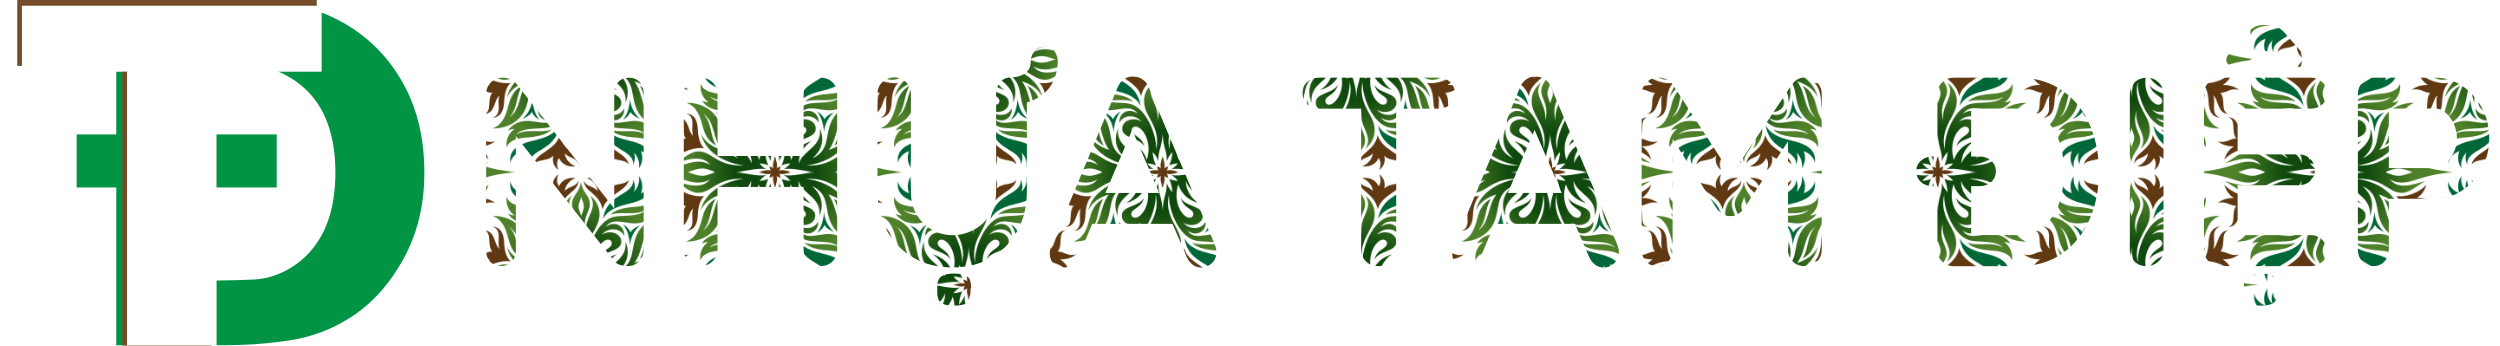
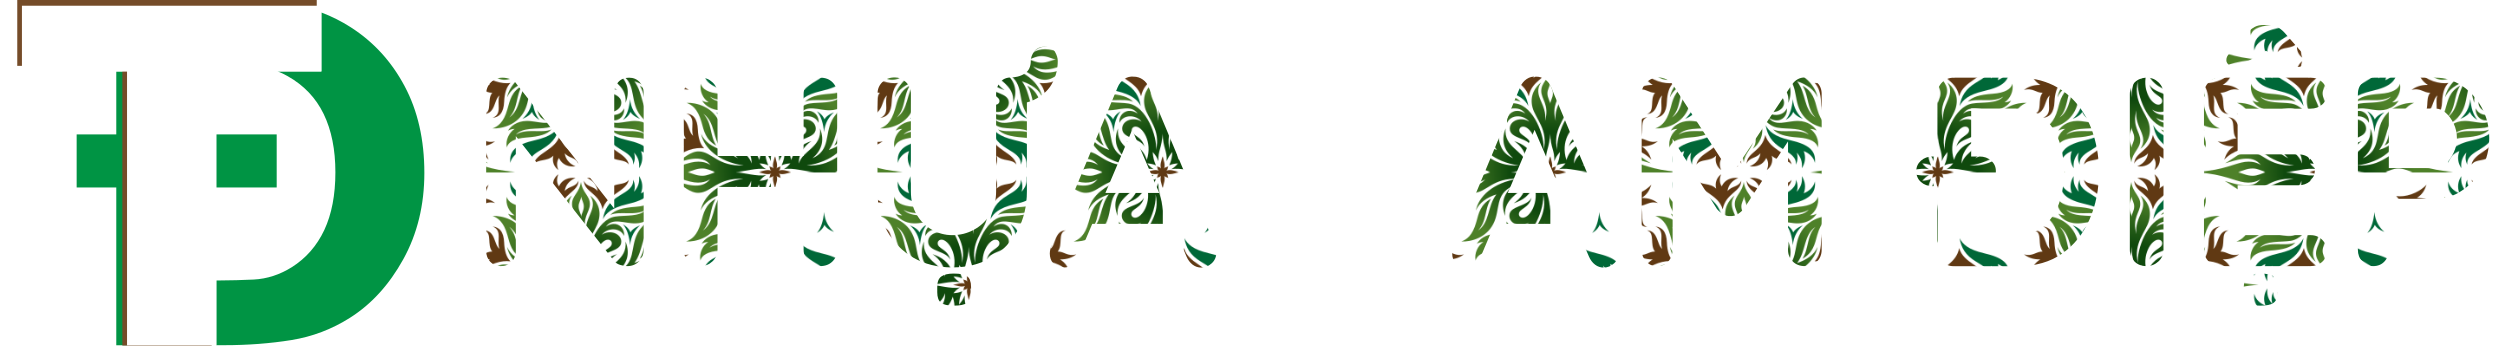
<svg xmlns="http://www.w3.org/2000/svg" version="1.1" id="Layer_1" x="0px" y="0px" viewBox="0 0 2883.2 398.5" style="enable-background:new 0 0 2883.2 398.5;" xml:space="preserve">
  <style type="text/css">
	.st0{fill:none;}
	.st1{fill:#006838;}
	.st2{fill:#603913;}
	.st3{fill:url(#SVGID_1_);}
	.st4{fill:url(#SVGID_00000137839222043366551900000017127129410108401550_);}
	.st5{fill:url(#SVGID_00000079458817320587909400000000617649846001686168_);}
	.st6{fill:url(#SVGID_00000084500586721163005260000014955285573605719952_);}
	.st7{fill:url(#SVGID_00000127764807199231767180000002144248032065222555_);}
	.st8{fill:#009444;}
	.st9{fill:#754C29;}
	.st10{fill:#FFFFFF;}
	.st11{fill:url(#Foliage);}
</style>
  <pattern y="-61.1" width="446.6" height="259.2" patternUnits="userSpaceOnUse" id="Foliage" viewBox="146.6 -378.1 446.6 259.2" style="overflow:visible;">
    <g>
      <rect x="146.6" y="-378.1" class="st0" width="446.6" height="259.2" />
      <g>
        <path class="st1" d="M525.4-187.4c5.5,4.6,10.7,12.5,11.4,22.8c1.1-10.2,3.2-18.1,8.2-24c0,0-6.3,3.1-8.6,9.2     C533.5-184.7,525.4-187.4,525.4-187.4z" />
        <path class="st1" d="M511.4-238.3c1.2,6,6.3,11.2,12.9,13.7c-2.7-7-1.7-13.8,2.2-19.8c-0.9,7.8,1.5,13.2,5.8,18     c-1.4-4.8-1.2-9.3,1.1-13.9c-0.9,8.5,6.2,12.8,15.6,18.4c12.7,7.6,17.3,16,19.2,27.2c-3.5-6.9-9.9-13.1-27.9-17.3     C518-216.9,510-224.2,511.4-238.3z" />
        <path class="st2" d="M511.7-146c-4.7-4.6-6.9-12.2-7.3-21.7c-0.5-12.5-5.4-17.7-13.3-18.5c11.8,4.6,4.4,17.1,7.9,25.8     c-6.4-4.8-4.4-20.7-17.6-21.4c9.8,3.2,2.8,16.7,9.3,24.5c-7.8-0.1-11.4,6.1-21.5,3.2c4.7,3.6,10,5.9,18.8,5.9     c-6.3,3.9-9,8.6-11.3,15.3C486.8-143.4,501.5-147.5,511.7-146z" />
        <radialGradient id="SVGID_1_" cx="-65279.73" cy="-77638.164" r="133.436" gradientTransform="matrix(1 0 0 -1 65872.93 -77757.039)" gradientUnits="userSpaceOnUse">
          <stop offset="0.348" style="stop-color:#0F490D" />
          <stop offset="0.761" style="stop-color:#4E8129" />
        </radialGradient>
        <path class="st3" d="M629-111.6c29.4,4,46.2,20.8,49.1,36.6c-3.9-9.3-13-15.2-23.6-18.6c10.6,14,7.2,31.9,21.1,41.7     c-10.4-11-7.2-24.5-14.9-36.7c12.3,6.9,14.1,16.7,17,27.1c4.4,15.8,11.5,20.1,17.2,22.2c-11.7,0.5-28.7-4.5-36.8-20.1     c-8.6-16.5-1.4-34.4-22.5-43.8c9.6,8.1,14.7,19.5,8.7,34.4c2.3-21.9-20.6-25.5-24.3-40.5c-0.6,11.5,7.2,21.2,14.5,25.9     c-10.3-3.4-19.2-9-23.4-21.8c-6.9,21.4,5.3,38.5,12.9,38.5c2.6,0,4.5-1.7,4.5-4.2c0-6.4-11.6-6.4-14.6-18.9     c5.3,10.8,25.5,8.9,25.5,20.8c0,9.7-13.6,14-22.4,8c6.4,8.3,21.3,8.6,25.6-1.4c0.7,4.3-1.3,10.8-7.5,13.1     c-7,2.7-13.5-2.5-13.5-2.5c7.6,11,20.9,3.7,34.1,3.9c10.9,0.2,18.1,5.8,21.3,11.2c-3-1.5-4.6-1.9-7.6-2c6.3,3.9,10.8,12.8,9,21.5     c-1.3-6.2-8.6-10.7-22.4-11.6c-15.6-1.1-23.8-3.6-29.1-9.3c11.2,5,28.9-1.9,41,6c-7.5-8.5-23.9-6.1-35.7-8     c-20.7-3.3-33.3-38.3-31.7-53.6c-5.7,23.4,9.5,36.2,12.8,49.1c3.6,14.1-3.4,23.8-9.9,28.8c10.3-15.4-7.4-24.6-4.6-44.4     c-5.2,19.2,4.4,24.7,4.4,34.6c0,9.8-8.6,13-10.3,25.5c-1.7-12.6-10.3-15.8-10.3-25.5c0-9.9,9.7-15.4,4.4-34.6     c2.8,19.7-14.9,29-4.6,44.4c-6.6-5-13.6-14.7-9.9-28.8c3.3-12.9,18.4-25.7,12.8-49.1c1.6,15.3-11,50.3-31.7,53.6     c-11.8,1.9-28.3-0.6-35.7,8c12-7.9,29.8-1.1,41-6c-5.3,5.7-13.5,8.2-29.1,9.3c-13.8,1-21.1,5.4-22.4,11.6     c-1.8-8.7,2.8-17.6,9-21.5c-3,0.1-4.7,0.5-7.6,2c3.2-5.4,10.4-11,21.3-11.2c13.1-0.2,26.4,7.1,34.1-3.9c0,0-6.5,5.2-13.5,2.5     c-6.1-2.4-8.1-8.8-7.5-13.1c4.3,10,19.2,9.8,25.5,1.4c-8.7,6.1-22.4,1.8-22.4-8c0-11.9,20.2-9.9,25.6-20.8     c-3,12.4-14.6,12.4-14.6,18.9c0,2.5,1.9,4.2,4.5,4.2c7.6,0,19.8-17.1,12.9-38.5c-4.2,12.8-13.1,18.5-23.4,21.8     c7.4-4.7,15.2-14.4,14.5-25.9c-3.7,14.9-26.6,18.5-24.3,40.5c-6-14.9-0.9-26.4,8.7-34.4c-21,9.4-13.9,27.3-22.5,43.8     c-8.1,15.6-25.1,20.6-36.8,20.1c5.7-2.1,12.8-6.3,17.2-22.2c2.9-10.5,4.8-20.3,17-27.1c-7.7,12.3-4.5,25.7-14.9,36.7     c13.9-9.8,10.5-27.7,21.1-41.7c-10.6,3.4-19.7,9.4-23.6,18.6c2.9-15.8,19.7-32.5,49.1-36.6c-30.3-1.3-36.2,15.6-51.5,16.2     c-9.7,0.4-18.1-8.4-28-13.7C490-106,509-97.8,519-111.2c0,0-6.2,5.3-18.3,3.7c-12.3-1.6-23.5-9.4-54.1-11.4     c30.7-2,41.8-9.8,54.1-11.4c12.1-1.5,18.3,3.7,18.3,3.7c-10.1-13.5-29.1-5.2-41.2-2.1c9.9-5.3,18.4-14.1,28-13.7     c15.3,0.6,21.1,17.5,51.5,16.2c-29.4-4-46.2-20.8-49.1-36.5c3.9,9.2,13,15.2,23.6,18.6c-10.6-14-7.2-31.9-21.1-41.7     c10.4,11,7.2,24.5,14.9,36.7c-12.3-6.9-14.1-16.7-17-27.1c-4.4-15.8-11.5-20.1-17.2-22.2c11.7-0.4,28.7,4.5,36.8,20.1     c8.6,16.5,1.4,34.4,22.5,43.8c-9.6-8.1-14.7-19.5-8.7-34.4c-2.3,21.9,20.6,25.5,24.3,40.5c0.6-11.5-7.2-21.2-14.5-25.9     c10.3,3.4,19.2,9,23.4,21.8c6.9-21.4-5.3-38.5-12.9-38.5c-2.6,0-4.5,1.7-4.5,4.2c0,6.5,11.6,6.5,14.6,18.9     c-5.3-10.8-25.6-8.9-25.6-20.8c0-9.7,13.6-14,22.4-8c-6.4-8.3-21.3-8.6-25.5,1.4c-0.7-4.3,1.3-10.8,7.5-13.1     c7-2.7,13.5,2.5,13.5,2.5c-7.6-11-20.9-3.7-34.1-3.9c-10.9-0.2-18.1-5.8-21.3-11.2c3,1.5,4.6,1.9,7.6,2     c-6.3-3.9-10.8-12.8-9-21.5c1.3,6.2,8.6,10.7,22.4,11.6c15.6,1.1,23.8,3.6,29.1,9.3c-11.2-5-28.9,1.9-41-6     c7.5,8.5,23.9,6.1,35.7,8c20.7,3.3,33.3,38.3,31.7,53.6c5.7-23.4-9.5-36.2-12.8-49.1c-3.6-14.1,3.4-23.8,9.9-28.8     c-10.3,15.4,7.4,24.6,4.6,44.4c5.2-19.2-4.4-24.7-4.4-34.6c0-9.8,8.6-13,10.3-25.5c1.7,12.6,10.3,15.8,10.3,25.5     c0,9.9-9.7,15.4-4.4,34.6c-2.8-19.7,14.9-29,4.6-44.4c6.6,5,13.6,14.7,9.9,28.8c-3.3,12.9-18.4,25.7-12.8,49.1     c-1.6-15.3,11-50.3,31.7-53.6c11.8-1.9,28.3,0.6,35.7-8c-12.1,7.9-29.8,1.1-41,6c5.3-5.7,13.5-8.2,29.1-9.3     c13.8-1,21.1-5.4,22.4-11.6c1.8,8.7-2.8,17.6-9,21.5c3-0.1,4.7-0.5,7.6-2c-3.2,5.4-10.4,11-21.3,11.2     c-13.1,0.2-26.4-7.1-34.1,3.9c0,0,6.5-5.2,13.5-2.5c6.1,2.4,8.1,8.8,7.5,13.1c-4.3-10-19.2-9.8-25.6-1.4c8.7-6.1,22.4-1.8,22.4,8     c0,11.9-20.2,9.9-25.5,20.8c3-12.4,14.6-12.4,14.6-18.9c0-2.5-1.9-4.2-4.5-4.2c-7.6,0-19.8,17.1-12.9,38.5     c4.2-12.8,13.1-18.5,23.4-21.8c-7.4,4.7-15.2,14.4-14.5,25.9c3.7-14.9,26.6-18.5,24.3-40.5c6,14.9,0.9,26.4-8.7,34.4     c21-9.4,13.9-27.3,22.5-43.8c8.1-15.6,25.1-20.6,36.8-20.1c-5.7,2.1-12.8,6.3-17.2,22.2c-2.9,10.5-4.8,20.3-17,27.1     c7.7-12.3,4.5-25.7,14.9-36.7c-13.9,9.8-10.5,27.7-21.1,41.7c10.6-3.4,19.7-9.4,23.6-18.6c-2.9,15.8-19.7,32.5-49.1,36.5     c30.3,1.3,36.2-15.6,51.5-16.2c9.7-0.4,18.1,8.4,28,13.7c-12.1-3.1-31.1-11.3-41.2,2.1c0,0,6.2-5.3,18.3-3.7     c12.3,1.6,23.5,9.4,54.1,11.4c-30.7,2-41.8,9.8-54.1,11.4c-12.1,1.5-18.3-3.7-18.3-3.7c10.1,13.5,29.1,5.2,41.2,2.1     c-9.9,5.3-18.4,14.1-28,13.7C665.2-96,659.4-112.9,629-111.6z M662.4-118.9c4.6,1.2,8.6,3.8,14.5,3.8c7.1,0,11.1-2.8,16.7-3.8     c-5.7-1-9.6-3.8-16.7-3.8C671-122.6,667-120.1,662.4-118.9z M590.2-209.2c0,5.1,3,8.4,3,12.1c0-3.7,3-7,3-12.1     c0-4.6-2.2-6.7-3-11.4C592.4-215.8,590.2-213.8,590.2-209.2z M524-118.9c-4.6-1.2-8.6-3.8-14.5-3.8c-7.1,0-11.1,2.8-16.7,3.8     c5.7,1,9.6,3.8,16.7,3.8C515.4-115.1,519.4-117.6,524-118.9z M596.2-28.6c0-5.1-3-8.4-3-12.1c0,3.7-3,7-3,12.1     c0,4.6,2.2,6.7,3,11.4C594-21.9,596.2-24,596.2-28.6z M638.3-118.9c-9.9,0-24.1-5-35-3c3.4-2.1,5-3.7,7.5-6.7     c-4.4,0.4-6.8,0.8-10.1,2.3c2.7-6,3.2-9.4,3.7-15.4c-3.1,3.6-4.6,5.7-6.6,10.6c0.7-12.4-4.3-15.2-4.6-31.8     c-0.4,16.5-5.3,19.3-4.6,31.8c-1.9-4.9-3.5-7.1-6.6-10.6c0.5,6,1.1,9.4,3.7,15.4c-3.4-1.5-5.7-1.9-10.1-2.3     c2.5,3.1,4,4.6,7.5,6.7c-10.9-2-25,3-35,3c9.9,0,24.1,5,35,3c-3.4,2.1-5,3.7-7.5,6.7c4.4-0.4,6.8-0.8,10.1-2.3     c-2.7,6-3.2,9.4-3.7,15.4c3.1-3.6,4.6-5.7,6.6-10.6c-0.7,12.4,4.3,15.2,4.6,31.8c0.4-16.5,5.3-19.3,4.6-31.8     c1.9,4.9,3.5,7.1,6.6,10.6c-0.5-6-1.1-9.4-3.7-15.4c3.4,1.5,5.7,1.9,10.1,2.3c-2.5-3.1-4-4.6-7.5-6.7     C614.2-113.9,628.3-118.9,638.3-118.9z" />
        <path class="st2" d="M538.3-240.1c2.6,13.8,25.4,16.3,30.3,34.1c3.8-19.1,21.3-19.9,21.5-33.1c-3.2,7.8-10.8,5.8-15.9,12.1     c0.8-6.2,4.6-11.9,12.4-15.1c-7.7-1.1-15.6,1.8-19.1,9.6c-2.6-4.2-2.8-8.4-0.7-13.9c-4.7,3.6-7.5,9.3-5.7,16.6     C553.9-237.2,543.3-233.1,538.3-240.1z" />
        <path class="st2" d="M611.4-118.9c-4.3-0.7-9.4-3.2-14.1-1.2c2.3-1.8,1.1-3.5,2.5-5.2c-1.9,1.4-3.5,0.5-5,2.7     c1.5-5.3-0.5-8.1-1.6-14.1c-1.1,6-3.2,8.8-1.6,14.1c-1.5-2.2-3.1-1.4-5-2.7c1.4,1.7,0.2,3.4,2.5,5.2c-4.7-2-9.9,0.6-14.1,1.2     c4.3,0.7,9.4,3.2,14.1,1.2c-2.3,1.8-1.1,3.5-2.5,5.2c1.9-1.4,3.5-0.5,5-2.7c-1.5,5.3,0.5,8.1,1.6,14.1c1.1-6,3.2-8.8,1.6-14.1     c1.5,2.2,3.1,1.4,5,2.7c-1.4-1.7-0.2-3.4-2.5-5.2C602-115.7,607.2-118.2,611.4-118.9z" />
      </g>
      <g>
        <path class="st2" d="M228.1-146c4.7-4.6,6.9-12.2,7.3-21.7c0.5-12.5,5.4-17.7,13.3-18.5c-11.8,4.6-4.4,17.1-7.9,25.8     c6.4-4.8,4.4-20.7,17.6-21.4c-9.8,3.2-2.8,16.7-9.3,24.5c7.8-0.1,11.4,6.1,21.5,3.2c-4.7,3.6-10,5.9-18.8,5.9     c6.3,3.9,9,8.6,11.3,15.3C253-143.4,238.2-147.5,228.1-146z" />
        <path class="st1" d="M214.4-187.4c-5.5,4.6-10.7,12.5-11.4,22.8c-1.1-10.2-3.2-18.1-8.2-24c0,0,6.3,3.1,8.6,9.2     C206.3-184.7,214.4-187.4,214.4-187.4z" />
        <path class="st1" d="M228.4-238.3c-1.2,6-6.3,11.2-12.9,13.7c2.7-7,1.7-13.8-2.2-19.8c0.9,7.8-1.5,13.2-5.8,18     c1.4-4.8,1.2-9.3-1.1-13.9c0.9,8.5-6.2,12.8-15.6,18.4c-12.7,7.6-17.3,16-19.2,27.2c3.5-6.9,9.9-13.1,27.9-17.3     C221.7-216.9,229.8-224.2,228.4-238.3z" />
        <path class="st2" d="M201.4-240.1c-2.6,13.8-25.4,16.3-30.3,34.1c-3.8-19.1-21.3-19.9-21.5-33.1c3.2,7.8,10.8,5.8,15.9,12.1     c-0.8-6.2-4.6-11.9-12.4-15.1c7.7-1.1,15.6,1.8,19.1,9.6c2.6-4.2,2.8-8.4,0.7-13.9c4.7,3.6,7.5,9.3,5.7,16.6     C185.8-237.2,196.5-233.1,201.4-240.1z" />
        <radialGradient id="SVGID_00000166657372904702815430000009401623911490904455_" cx="-65726.375" cy="-77638.164" r="133.436" gradientTransform="matrix(1 0 0 -1 65872.93 -77757.039)" gradientUnits="userSpaceOnUse">
          <stop offset="0.348" style="stop-color:#0F490D" />
          <stop offset="0.761" style="stop-color:#4E8129" />
        </radialGradient>
        <path style="fill:url(#SVGID_00000166657372904702815430000009401623911490904455_);" d="M182.4-111.6     c29.4,4,46.2,20.8,49.1,36.6c-3.9-9.3-13-15.2-23.6-18.6c10.6,14,7.2,31.9,21.1,41.7c-10.4-11-7.2-24.5-14.9-36.7     c12.3,6.9,14.1,16.7,17,27.1c4.4,15.8,11.5,20.1,17.2,22.2c-11.7,0.5-28.7-4.5-36.8-20.1c-8.6-16.5-1.4-34.4-22.5-43.8     c9.6,8.1,14.7,19.5,8.7,34.4c2.3-21.9-20.6-25.5-24.3-40.5c-0.6,11.5,7.2,21.2,14.5,25.9c-10.3-3.4-19.2-9-23.4-21.8     c-6.9,21.4,5.3,38.5,12.9,38.5c2.6,0,4.5-1.7,4.5-4.2c0-6.4-11.6-6.4-14.6-18.9C172.8-79,193-80.9,193-69c0,9.7-13.6,14-22.4,8     c6.4,8.3,21.3,8.6,25.6-1.4c0.7,4.3-1.3,10.8-7.5,13.1c-7,2.7-13.5-2.5-13.5-2.5c7.6,11,20.9,3.7,34.1,3.9     c10.9,0.2,18.1,5.8,21.3,11.2c-3-1.5-4.6-1.9-7.6-2c6.3,3.9,10.8,12.8,9,21.5c-1.3-6.2-8.6-10.7-22.4-11.6     c-15.6-1.1-23.8-3.6-29.1-9.3c11.2,5,28.9-1.9,41,6c-7.5-8.5-23.9-6.1-35.7-8c-20.7-3.3-33.3-38.3-31.7-53.6     c-5.7,23.4,9.5,36.2,12.8,49.1c3.6,14.1-3.4,23.8-9.9,28.8c10.3-15.4-7.4-24.6-4.6-44.4c-5.2,19.2,4.4,24.7,4.4,34.6     c0,9.8-8.6,13-10.3,25.5c-1.7-12.6-10.3-15.8-10.3-25.5c0-9.9,9.7-15.4,4.4-34.6c2.8,19.7-14.9,29-4.6,44.4     c-6.6-5-13.6-14.7-9.9-28.8c3.3-12.9,18.4-25.7,12.8-49.1c1.6,15.3-11,50.3-31.7,53.6c-11.8,1.9-28.3-0.6-35.7,8     c12-7.9,29.8-1.1,41-6c-5.3,5.7-13.5,8.2-29.1,9.3c-13.8,1-21.1,5.4-22.4,11.6c-1.8-8.7,2.8-17.6,9-21.5c-3,0.1-4.7,0.5-7.6,2     c3.2-5.4,10.4-11,21.3-11.2c13.1-0.2,26.4,7.1,34.1-3.9c0,0-6.5,5.2-13.5,2.5c-6.1-2.4-8.1-8.8-7.5-13.1     c4.3,10,19.2,9.8,25.5,1.4c-8.7,6.1-22.4,1.8-22.4-8c0-11.9,20.2-9.9,25.6-20.8c-3,12.4-14.6,12.4-14.6,18.9     c0,2.5,1.9,4.2,4.5,4.2c7.6,0,19.8-17.1,12.9-38.5c-4.2,12.8-13.1,18.5-23.4,21.8c7.4-4.7,15.2-14.4,14.5-25.9     C115.9-94.3,93-90.8,95.3-68.8c-6-14.9-0.9-26.4,8.7-34.4c-21,9.4-13.9,27.3-22.5,43.8c-8.1,15.6-25.1,20.6-36.8,20.1     c5.7-2.1,12.8-6.3,17.2-22.2c2.9-10.5,4.8-20.3,17-27.1C71.3-76.4,74.4-63,64.1-52C78-61.8,74.6-79.7,85.2-93.7     c-10.6,3.4-19.7,9.4-23.6,18.6c2.9-15.8,19.7-32.5,49.1-36.6C80.4-112.9,74.5-96,59.3-95.4c-9.7,0.4-18.1-8.4-28-13.7     c12.1,3.1,31.1,11.3,41.2-2.1c0,0-6.2,5.3-18.3,3.7c-12.3-1.6-23.5-9.4-54.1-11.4c30.7-2,41.8-9.8,54.1-11.4     c12.1-1.5,18.3,3.7,18.3,3.7c-10.1-13.5-29.1-5.2-41.2-2.1c9.9-5.3,18.4-14.1,28-13.7c15.3,0.6,21.1,17.5,51.5,16.2     c-29.4-4-46.2-20.8-49.1-36.5c3.9,9.2,13,15.2,23.6,18.6c-10.6-14-7.2-31.9-21.1-41.7c10.4,11,7.2,24.5,14.9,36.7     c-12.3-6.9-14.1-16.7-17-27.1c-4.4-15.8-11.5-20.1-17.2-22.2c11.7-0.4,28.7,4.5,36.8,20.1c8.6,16.5,1.4,34.4,22.5,43.8     c-9.6-8.1-14.7-19.5-8.7-34.4c-2.3,21.9,20.6,25.5,24.3,40.5c0.6-11.5-7.2-21.2-14.5-25.9c10.3,3.4,19.2,9,23.4,21.8     c6.9-21.4-5.3-38.5-12.9-38.5c-2.6,0-4.5,1.7-4.5,4.2c0,6.5,11.6,6.5,14.6,18.9c-5.3-10.8-25.6-8.9-25.6-20.8     c0-9.7,13.6-14,22.4-8c-6.4-8.3-21.3-8.6-25.5,1.4c-0.7-4.3,1.3-10.8,7.5-13.1c7-2.7,13.5,2.5,13.5,2.5     c-7.6-11-20.9-3.7-34.1-3.9c-10.9-0.2-18.1-5.8-21.3-11.2c3,1.5,4.6,1.9,7.6,2c-6.3-3.9-10.8-12.8-9-21.5     c1.3,6.2,8.6,10.7,22.4,11.6c15.6,1.1,23.8,3.6,29.1,9.3c-11.2-5-28.9,1.9-41-6c7.5,8.5,23.9,6.1,35.7,8     c20.7,3.3,33.3,38.3,31.7,53.6c5.7-23.4-9.5-36.2-12.8-49.1c-3.6-14.1,3.4-23.8,9.9-28.8c-10.3,15.4,7.4,24.6,4.6,44.4     c5.2-19.2-4.4-24.7-4.4-34.6c0-9.8,8.6-13,10.3-25.5c1.7,12.6,10.3,15.8,10.3,25.5c0,9.9-9.7,15.4-4.4,34.6     c-2.8-19.7,14.9-29,4.6-44.4c6.6,5,13.6,14.7,9.9,28.8c-3.3,12.9-18.4,25.7-12.8,49.1c-1.6-15.3,11-50.3,31.7-53.6     c11.8-1.9,28.3,0.6,35.7-8c-12.1,7.9-29.8,1.1-41,6c5.3-5.7,13.5-8.2,29.1-9.3c13.8-1,21.1-5.4,22.4-11.6     c1.8,8.7-2.8,17.6-9,21.5c3-0.1,4.7-0.5,7.6-2c-3.2,5.4-10.4,11-21.3,11.2c-13.1,0.2-26.4-7.1-34.1,3.9c0,0,6.5-5.2,13.5-2.5     c6.1,2.4,8.1,8.8,7.5,13.1c-4.3-10-19.2-9.8-25.6-1.4c8.7-6.1,22.4-1.8,22.4,8c0,11.9-20.2,9.9-25.5,20.8     c3-12.4,14.6-12.4,14.6-18.9c0-2.5-1.9-4.2-4.5-4.2c-7.6,0-19.8,17.1-12.9,38.5c4.2-12.8,13.1-18.5,23.4-21.8     c-7.4,4.7-15.2,14.4-14.5,25.9c3.7-14.9,26.6-18.5,24.3-40.5c6,14.9,0.9,26.4-8.7,34.4c21-9.4,13.9-27.3,22.5-43.8     c8.1-15.6,25.1-20.6,36.8-20.1c-5.7,2.1-12.8,6.3-17.2,22.2c-2.9,10.5-4.8,20.3-17,27.1c7.7-12.3,4.5-25.7,14.9-36.7     c-13.9,9.8-10.5,27.7-21.1,41.7c10.6-3.4,19.7-9.4,23.6-18.6c-2.9,15.8-19.7,32.5-49.1,36.5c30.3,1.3,36.2-15.6,51.5-16.2     c9.7-0.4,18.1,8.4,28,13.7c-12.1-3.1-31.1-11.3-41.2,2.1c0,0,6.2-5.3,18.3-3.7c12.3,1.6,23.5,9.4,54.1,11.4     c-30.7,2-41.8,9.8-54.1,11.4c-12.1,1.5-18.3-3.7-18.3-3.7c10.1,13.5,29.1,5.2,41.2,2.1c-9.9,5.3-18.4,14.1-28,13.7     C218.6-96,212.7-112.9,182.4-111.6z M215.8-118.9c4.6,1.2,8.6,3.8,14.5,3.8c7.1,0,11.1-2.8,16.7-3.8c-5.7-1-9.6-3.8-16.7-3.8     C224.4-122.6,220.4-120.1,215.8-118.9z M143.5-209.2c0,5.1,3,8.4,3,12.1c0-3.7,3-7,3-12.1c0-4.6-2.2-6.7-3-11.4     C145.8-215.8,143.5-213.8,143.5-209.2z M77.4-118.9c-4.6-1.2-8.6-3.8-14.5-3.8c-7.1,0-11.1,2.8-16.7,3.8c5.7,1,9.6,3.8,16.7,3.8     C68.7-115.1,72.7-117.6,77.4-118.9z M149.6-28.6c0-5.1-3-8.4-3-12.1c0,3.7-3,7-3,12.1c0,4.6,2.2,6.7,3,11.4     C147.3-21.9,149.6-24,149.6-28.6z M191.6-118.9c-9.9,0-24.1-5-35-3c3.4-2.1,5-3.7,7.5-6.7c-4.4,0.4-6.8,0.8-10.1,2.3     c2.7-6,3.2-9.4,3.7-15.4c-3.1,3.6-4.6,5.7-6.6,10.6c0.7-12.4-4.3-15.2-4.6-31.8c-0.4,16.5-5.3,19.3-4.6,31.8     c-1.9-4.9-3.5-7.1-6.6-10.6c0.5,6,1.1,9.4,3.7,15.4c-3.4-1.5-5.7-1.9-10.1-2.3c2.5,3.1,4,4.6,7.5,6.7c-10.9-2-25,3-35,3     c9.9,0,24.1,5,35,3c-3.4,2.1-5,3.7-7.5,6.7c4.4-0.4,6.8-0.8,10.1-2.3c-2.7,6-3.2,9.4-3.7,15.4c3.1-3.6,4.6-5.7,6.6-10.6     c-0.7,12.4,4.3,15.2,4.6,31.8c0.4-16.5,5.3-19.3,4.6-31.8c1.9,4.9,3.5,7.1,6.6,10.6c-0.5-6-1.1-9.4-3.7-15.4     c3.4,1.5,5.7,1.9,10.1,2.3c-2.5-3.1-4-4.6-7.5-6.7C167.5-113.9,181.7-118.9,191.6-118.9z" />
        <path class="st2" d="M164.8-118.9c-4.3-0.7-9.4-3.2-14.1-1.2c2.3-1.8,1.1-3.5,2.5-5.2c-1.9,1.4-3.5,0.5-5,2.7     c1.5-5.3-0.5-8.1-1.6-14.1c-1.1,6-3.2,8.8-1.6,14.1c-1.5-2.2-3.1-1.4-5-2.7c1.4,1.7,0.2,3.4,2.5,5.2c-4.7-2-9.9,0.6-14.1,1.2     c4.3,0.7,9.4,3.2,14.1,1.2c-2.3,1.8-1.1,3.5-2.5,5.2c1.9-1.4,3.5-0.5,5-2.7c-1.5,5.3,0.5,8.1,1.6,14.1c1.1-6,3.2-8.8,1.6-14.1     c1.5,2.2,3.1,1.4,5,2.7c-1.4-1.7-0.2-3.4-2.5-5.2C155.4-115.7,160.5-118.2,164.8-118.9z" />
      </g>
      <g>
        <path class="st2" d="M538.3-256.8c2.6-13.8,25.4-16.3,30.3-34.1c3.8,19.1,21.3,19.9,21.5,33.1c-3.2-7.8-10.8-5.8-15.9-12.1     c0.8,6.2,4.6,11.9,12.4,15.1c-7.7,1.1-15.6-1.8-19.1-9.6c-2.6,4.2-2.8,8.4-0.7,13.9c-4.7-3.6-7.5-9.3-5.7-16.6     C553.9-259.8,543.3-263.8,538.3-256.8z" />
-         <path class="st1" d="M525.4-309.6c5.5-4.6,10.7-12.5,11.4-22.8c1.1,10.2,3.2,18.1,8.2,24c0,0-6.3-3.1-8.6-9.2     C533.5-312.3,525.4-309.6,525.4-309.6z" />
        <path class="st1" d="M511.4-258.7c1.2-6,6.3-11.2,12.9-13.7c-2.7,7-1.7,13.8,2.2,19.8c-0.9-7.8,1.5-13.2,5.8-18     c-1.4,4.8-1.2,9.3,1.1,13.9c-0.9-8.5,6.2-12.8,15.6-18.4c12.7-7.6,17.3-16,19.2-27.2c-3.5,6.9-9.9,13.1-27.9,17.3     C518-280,510-272.8,511.4-258.7z" />
        <radialGradient id="SVGID_00000114068556308621869780000015792750437176208263_" cx="-65279.73" cy="-77378.977" r="133.436" gradientTransform="matrix(1 0 0 -1 65872.93 -77757.039)" gradientUnits="userSpaceOnUse">
          <stop offset="0.348" style="stop-color:#0F490D" />
          <stop offset="0.761" style="stop-color:#4E8129" />
        </radialGradient>
        <path style="fill:url(#SVGID_00000114068556308621869780000015792750437176208263_);" d="M629-370.8c29.4,4,46.2,20.8,49.1,36.6     c-3.9-9.3-13-15.2-23.6-18.6c10.6,14,7.2,31.9,21.1,41.7c-10.4-11-7.2-24.5-14.9-36.7c12.3,6.9,14.1,16.7,17,27.1     c4.4,15.8,11.5,20.1,17.2,22.2c-11.7,0.5-28.7-4.5-36.8-20.1c-8.6-16.5-1.4-34.4-22.5-43.8c9.6,8.1,14.7,19.5,8.7,34.4     c2.3-21.9-20.6-25.5-24.3-40.5c-0.6,11.5,7.2,21.2,14.5,25.9c-10.3-3.4-19.2-9-23.4-21.8c-6.9,21.4,5.3,38.5,12.9,38.5     c2.6,0,4.5-1.7,4.5-4.2c0-6.4-11.6-6.4-14.6-18.9c5.3,10.8,25.5,8.9,25.5,20.8c0,9.7-13.6,14-22.4,8c6.4,8.3,21.3,8.6,25.6-1.4     c0.7,4.3-1.3,10.8-7.5,13.1c-7,2.7-13.5-2.5-13.5-2.5c7.6,11,20.9,3.7,34.1,3.9c10.9,0.2,18.1,5.8,21.3,11.2     c-3-1.5-4.6-1.9-7.6-2c6.3,3.9,10.8,12.8,9,21.5c-1.3-6.2-8.6-10.7-22.4-11.6c-15.6-1.1-23.8-3.6-29.1-9.3c11.2,5,28.9-1.9,41,6     c-7.5-8.5-23.9-6.1-35.7-8c-20.7-3.3-33.3-38.3-31.7-53.6c-5.7,23.4,9.5,36.2,12.8,49.1c3.6,14.1-3.4,23.8-9.9,28.8     c10.3-15.4-7.4-24.6-4.6-44.4c-5.2,19.2,4.4,24.7,4.4,34.6c0,9.8-8.6,13-10.3,25.5c-1.7-12.6-10.3-15.8-10.3-25.5     c0-9.9,9.7-15.4,4.4-34.6c2.8,19.7-14.9,29-4.6,44.4c-6.6-5-13.6-14.7-9.9-28.8c3.3-12.9,18.4-25.7,12.8-49.1     c1.6,15.3-11,50.3-31.7,53.6c-11.8,1.9-28.3-0.6-35.7,8c12-7.9,29.8-1.1,41-6c-5.3,5.7-13.5,8.2-29.1,9.3     c-13.8,1-21.1,5.4-22.4,11.6c-1.8-8.7,2.8-17.6,9-21.5c-3,0.1-4.7,0.5-7.6,2c3.2-5.4,10.4-11,21.3-11.2     c13.1-0.2,26.4,7.1,34.1-3.9c0,0-6.5,5.2-13.5,2.5c-6.1-2.4-8.1-8.8-7.5-13.1c4.3,10,19.2,9.8,25.5,1.4c-8.7,6.1-22.4,1.8-22.4-8     c0-11.9,20.2-9.9,25.6-20.8c-3,12.4-14.6,12.4-14.6,18.9c0,2.5,1.9,4.2,4.5,4.2c7.6,0,19.8-17.1,12.9-38.5     c-4.2,12.8-13.1,18.5-23.4,21.8c7.4-4.7,15.2-14.4,14.5-25.9c-3.7,14.9-26.6,18.5-24.3,40.5c-6-14.9-0.9-26.4,8.7-34.4     c-21,9.4-13.9,27.3-22.5,43.8c-8.1,15.6-25.1,20.6-36.8,20.1c5.7-2.1,12.8-6.3,17.2-22.2c2.9-10.5,4.8-20.3,17-27.1     c-7.7,12.3-4.5,25.7-14.9,36.7c13.9-9.8,10.5-27.7,21.1-41.7c-10.6,3.4-19.7,9.4-23.6,18.6c2.9-15.8,19.7-32.5,49.1-36.6     c-30.3-1.3-36.2,15.6-51.5,16.2c-9.7,0.4-18.1-8.4-28-13.7c12.1,3.1,31.1,11.3,41.2-2.1c0,0-6.2,5.3-18.3,3.7     c-12.3-1.6-23.5-9.4-54.1-11.4c30.7-2,41.8-9.8,54.1-11.4c12.1-1.5,18.3,3.7,18.3,3.7c-10.1-13.5-29.1-5.2-41.2-2.1     c9.9-5.3,18.4-14.1,28-13.7c15.3,0.6,21.1,17.5,51.5,16.2c-29.4-4-46.2-20.8-49.1-36.5c3.9,9.2,13,15.2,23.6,18.6     c-10.6-14-7.2-31.9-21.1-41.7c10.4,11,7.2,24.5,14.9,36.7c-12.3-6.9-14.1-16.7-17-27.1c-4.4-15.8-11.5-20.1-17.2-22.2     c11.7-0.4,28.7,4.5,36.8,20.1c8.6,16.5,1.4,34.4,22.5,43.8c-9.6-8.1-14.7-19.5-8.7-34.4c-2.3,21.9,20.6,25.5,24.3,40.5     c0.6-11.5-7.2-21.2-14.5-25.9c10.3,3.4,19.2,9,23.4,21.8c6.9-21.4-5.3-38.5-12.9-38.5c-2.6,0-4.5,1.7-4.5,4.2     c0,6.5,11.6,6.5,14.6,18.9c-5.3-10.8-25.6-8.9-25.6-20.8c0-9.7,13.6-14,22.4-8c-6.4-8.3-21.3-8.6-25.5,1.4     c-0.7-4.3,1.3-10.8,7.5-13.1c7-2.7,13.5,2.5,13.5,2.5c-7.6-11-20.9-3.7-34.1-3.9c-10.9-0.2-18.1-5.8-21.3-11.2     c3,1.5,4.6,1.9,7.6,2c-6.3-3.9-10.8-12.8-9-21.5c1.3,6.2,8.6,10.7,22.4,11.6c15.6,1.1,23.8,3.6,29.1,9.3c-11.2-5-28.9,1.9-41-6     c7.5,8.5,23.9,6.1,35.7,8c20.7,3.3,33.3,38.3,31.7,53.6c5.7-23.4-9.5-36.2-12.8-49.1c-3.6-14.1,3.4-23.8,9.9-28.8     c-10.3,15.4,7.4,24.6,4.6,44.4c5.2-19.2-4.4-24.7-4.4-34.6c0-9.8,8.6-13,10.3-25.5c1.7,12.6,10.3,15.8,10.3,25.5     c0,9.9-9.7,15.4-4.4,34.6c-2.8-19.7,14.9-29,4.6-44.4c6.6,5,13.6,14.7,9.9,28.8c-3.3,12.9-18.4,25.7-12.8,49.1     c-1.6-15.3,11-50.3,31.7-53.6c11.8-1.9,28.3,0.6,35.7-8c-12.1,7.9-29.8,1.1-41,6c5.3-5.7,13.5-8.2,29.1-9.3     c13.8-1,21.1-5.4,22.4-11.6c1.8,8.7-2.8,17.6-9,21.5c3-0.1,4.7-0.5,7.6-2c-3.2,5.4-10.4,11-21.3,11.2     c-13.1,0.2-26.4-7.1-34.1,3.9c0,0,6.5-5.2,13.5-2.5c6.1,2.4,8.1,8.8,7.5,13.1c-4.3-10-19.2-9.8-25.6-1.4c8.7-6.1,22.4-1.8,22.4,8     c0,11.9-20.2,9.9-25.5,20.8c3-12.4,14.6-12.4,14.6-18.9c0-2.5-1.9-4.2-4.5-4.2c-7.6,0-19.8,17.1-12.9,38.5     c4.2-12.8,13.1-18.5,23.4-21.8c-7.4,4.7-15.2,14.4-14.5,25.9c3.7-14.9,26.6-18.5,24.3-40.5c6,14.9,0.9,26.4-8.7,34.4     c21-9.4,13.9-27.3,22.5-43.8c8.1-15.6,25.1-20.6,36.8-20.1c-5.7,2.1-12.8,6.3-17.2,22.2c-2.9,10.5-4.8,20.3-17,27.1     c7.7-12.3,4.5-25.7,14.9-36.7c-13.9,9.8-10.5,27.7-21.1,41.7c10.6-3.4,19.7-9.4,23.6-18.6c-2.9,15.8-19.7,32.5-49.1,36.5     c30.3,1.3,36.2-15.6,51.5-16.2c9.7-0.4,18.1,8.4,28,13.7c-12.1-3.1-31.1-11.3-41.2,2.1c0,0,6.2-5.3,18.3-3.7     c12.3,1.6,23.5,9.4,54.1,11.4c-30.7,2-41.8,9.8-54.1,11.4c-12.1,1.5-18.3-3.7-18.3-3.7c10.1,13.5,29.1,5.2,41.2,2.1     c-9.9,5.3-18.4,14.1-28,13.7C665.2-355.2,659.4-372.1,629-370.8z M662.4-378.1c4.6,1.2,8.6,3.8,14.5,3.8c7.1,0,11.1-2.8,16.7-3.8     c-5.7-1-9.6-3.8-16.7-3.8C671-381.8,667-379.3,662.4-378.1z M590.2-468.4c0,5.1,3,8.4,3,12.1c0-3.7,3-7,3-12.1     c0-4.6-2.2-6.7-3-11.4C592.4-475,590.2-472.9,590.2-468.4z M524-378.1c-4.6-1.2-8.6-3.8-14.5-3.8c-7.1,0-11.1,2.8-16.7,3.8     c5.7,1,9.6,3.8,16.7,3.8C515.4-374.3,519.4-376.8,524-378.1z M596.2-287.8c0-5.1-3-8.4-3-12.1c0,3.7-3,7-3,12.1     c0,4.6,2.2,6.7,3,11.4C594-281.1,596.2-283.2,596.2-287.8z M638.3-378.1c-9.9,0-24.1-5-35-3c3.4-2.1,5-3.7,7.5-6.7     c-4.4,0.4-6.8,0.8-10.1,2.3c2.7-6,3.2-9.4,3.7-15.4c-3.1,3.6-4.6,5.7-6.6,10.6c0.7-12.4-4.3-15.2-4.6-31.8     c-0.4,16.5-5.3,19.3-4.6,31.8c-1.9-4.9-3.5-7.1-6.6-10.6c0.5,6,1.1,9.4,3.7,15.4c-3.4-1.5-5.7-1.9-10.1-2.3     c2.5,3.1,4,4.6,7.5,6.7c-10.9-2-25,3-35,3c9.9,0,24.1,5,35,3c-3.4,2.1-5,3.7-7.5,6.7c4.4-0.4,6.8-0.8,10.1-2.3     c-2.7,6-3.2,9.4-3.7,15.4c3.1-3.6,4.6-5.7,6.6-10.6c-0.7,12.4,4.3,15.2,4.6,31.8c0.4-16.5,5.3-19.3,4.6-31.8     c1.9,4.9,3.5,7.1,6.6,10.6c-0.5-6-1.1-9.4-3.7-15.4c3.4,1.5,5.7,1.9,10.1,2.3c-2.5-3.1-4-4.6-7.5-6.7     C614.2-373.1,628.3-378.1,638.3-378.1z" />
-         <path class="st2" d="M511.7-350.9c-4.7,4.6-6.9,12.2-7.3,21.7c-0.5,12.5-5.4,17.7-13.3,18.5c11.8-4.6,4.4-17.1,7.9-25.8     c-6.4,4.8-4.4,20.7-17.6,21.4c9.8-3.2,2.8-16.7,9.3-24.5c-7.8,0.1-11.4-6.1-21.5-3.2c4.7-3.6,10-5.9,18.8-5.9     c-6.3-3.9-9-8.6-11.3-15.3C486.8-353.5,501.5-349.4,511.7-350.9z" />
        <path class="st2" d="M611.4-378.1c-4.3-0.7-9.4-3.2-14.1-1.2c2.3-1.8,1.1-3.5,2.5-5.2c-1.9,1.4-3.5,0.5-5,2.7     c1.5-5.3-0.5-8.1-1.6-14.1c-1.1,6-3.2,8.8-1.6,14.1c-1.5-2.2-3.1-1.4-5-2.7c1.4,1.7,0.2,3.4,2.5,5.2c-4.7-2-9.9,0.6-14.1,1.2     c4.3,0.7,9.4,3.2,14.1,1.2c-2.3,1.8-1.1,3.5-2.5,5.2c1.9-1.4,3.5-0.5,5-2.7c-1.5,5.3,0.5,8.1,1.6,14.1c1.1-6,3.2-8.8,1.6-14.1     c1.5,2.2,3.1,1.4,5,2.7c-1.4-1.7-0.2-3.4-2.5-5.2C602-374.9,607.2-377.4,611.4-378.1z" />
      </g>
      <g>
        <path class="st2" d="M315-127.2c2.6-13.8,25.4-16.3,30.3-34.1c3.8,19.1,21.3,19.9,21.5,33.1c-3.2-7.8-10.8-5.8-15.9-12.1     c0.8,6.2,4.6,11.9,12.4,15.1c-7.7,1.1-15.6-1.8-19.1-9.6c-2.6,4.2-2.8,8.4-0.7,13.9c-4.7-3.6-7.5-9.3-5.7-16.6     C330.6-130.2,320-134.2,315-127.2z" />
        <path class="st2" d="M424.8-127.2c-2.6-13.8-25.4-16.3-30.3-34.1c-3.8,19.1-21.3,19.9-21.5,33.1c3.2-7.8,10.8-5.8,15.9-12.1     c-0.8,6.2-4.6,11.9-12.4,15.1c7.7,1.1,15.6-1.8,19.1-9.6c2.6,4.2,2.8,8.4,0.7,13.9c4.7-3.6,7.5-9.3,5.7-16.6     C409.1-130.2,419.8-134.2,424.8-127.2z" />
        <path class="st2" d="M451.4-275.6c4.7-4.6,6.9-12.2,7.3-21.7c0.5-12.5,5.4-17.7,13.3-18.5c-11.8,4.6-4.4,17.1-7.9,25.8     c6.4-4.8,4.4-20.7,17.6-21.4c-9.8,3.2-2.8,16.7-9.3,24.5c7.8-0.1,11.4,6.1,21.5,3.2c-4.7,3.6-10,5.9-18.8,5.9     c6.3,3.9,9,8.6,11.3,15.3C476.3-273,461.6-277.1,451.4-275.6z" />
        <path class="st1" d="M302.1-317c5.5,4.6,10.7,12.5,11.4,22.8c1.1-10.2,3.2-18.1,8.2-24c0,0-6.3,3.1-8.6,9.2     C310.2-314.3,302.1-317,302.1-317z" />
        <path class="st1" d="M288.1-367.8c1.2,6,6.3,11.2,12.9,13.7c-2.7-7-1.7-13.8,2.2-19.8c-0.9,7.8,1.5,13.2,5.8,18     c-1.4-4.8-1.2-9.3,1.1-13.9c-0.9,8.5,6.2,12.8,15.6,18.4c12.7,7.6,17.3,16,19.2,27.2c-3.5-6.9-9.9-13.1-27.9-17.3     C294.7-346.5,286.6-353.8,288.1-367.8z" />
        <path class="st2" d="M288.3-275.6c-4.7-4.6-6.9-12.2-7.3-21.7c-0.5-12.5-5.4-17.7-13.3-18.5c11.8,4.6,4.4,17.1,7.9,25.8     c-6.4-4.8-4.4-20.7-17.6-21.4c9.8,3.2,2.8,16.7,9.3,24.5c-7.8-0.1-11.4,6.1-21.5,3.2c4.7,3.6,10,5.9,18.8,5.9     c-6.3,3.9-9,8.6-11.3,15.3C263.5-273,278.2-277.1,288.3-275.6z" />
        <path class="st1" d="M437.7-317c-5.5,4.6-10.7,12.5-11.4,22.8c-1.1-10.2-3.2-18.1-8.2-24c0,0,6.3,3.1,8.6,9.2     C429.6-314.3,437.7-317,437.7-317z" />
        <path class="st1" d="M451.7-367.8c-1.2,6-6.3,11.2-12.9,13.7c2.7-7,1.7-13.8-2.2-19.8c0.9,7.8-1.5,13.2-5.8,18     c1.4-4.8,1.2-9.3-1.1-13.9c0.9,8.5-6.2,12.8-15.6,18.4c-12.7,7.6-17.3,16-19.2,27.2c3.5-6.9,9.9-13.1,27.9-17.3     C445-346.5,453.1-353.8,451.7-367.8z" />
        <path class="st2" d="M424.8-369.7c-2.6,13.8-25.4,16.3-30.3,34.1c-3.8-19.1-21.3-19.9-21.5-33.1c3.2,7.8,10.8,5.8,15.9,12.1     c-0.8-6.2-4.6-11.9-12.4-15.1c7.7-1.1,15.6,1.8,19.1,9.6c2.6-4.2,2.8-8.4,0.7-13.9c4.7,3.6,7.5,9.3,5.7,16.6     C409.1-366.8,419.8-362.7,424.8-369.7z" />
        <path class="st1" d="M302.1-180c5.5-4.6,10.7-12.5,11.4-22.8c1.1,10.2,3.2,18.1,8.2,24c0,0-6.3-3.1-8.6-9.2     C310.2-182.7,302.1-180,302.1-180z" />
        <path class="st1" d="M288.1-129.1c1.2-6,6.3-11.2,12.9-13.7c-2.7,7-1.7,13.8,2.2,19.8c-0.9-7.8,1.5-13.2,5.8-18     c-1.4,4.8-1.2,9.3,1.1,13.9c-0.9-8.5,6.2-12.8,15.6-18.4c12.7-7.6,17.3-16,19.2-27.2c-3.5,6.9-9.9,13.1-27.9,17.3     C294.7-150.4,286.6-143.2,288.1-129.1z" />
        <radialGradient id="SVGID_00000092423800263819526100000013771029701308843185_" cx="-65503.051" cy="-77508.57" r="133.436" gradientTransform="matrix(1 0 0 -1 65872.93 -77757.039)" gradientUnits="userSpaceOnUse">
          <stop offset="0.348" style="stop-color:#0F490D" />
          <stop offset="0.761" style="stop-color:#4E8129" />
        </radialGradient>
        <path style="fill:url(#SVGID_00000092423800263819526100000013771029701308843185_);" d="M405.7-241.2     c29.4,4,46.2,20.8,49.1,36.6c-3.9-9.3-13-15.2-23.6-18.6c10.6,14,7.2,31.9,21.1,41.7c-10.4-11-7.2-24.5-14.9-36.7     c12.3,6.9,14.1,16.7,17,27.1c4.4,15.8,11.5,20.1,17.2,22.2c-11.7,0.5-28.7-4.5-36.8-20.1c-8.6-16.5-1.4-34.4-22.5-43.8     c9.6,8.1,14.7,19.5,8.7,34.4c2.3-21.9-20.6-25.5-24.3-40.5c-0.6,11.5,7.2,21.2,14.5,25.9c-10.3-3.4-19.2-9-23.4-21.8     c-6.9,21.4,5.3,38.5,12.9,38.5c2.6,0,4.5-1.7,4.5-4.2c0-6.4-11.6-6.4-14.6-18.9c5.3,10.8,25.5,8.9,25.5,20.8     c0,9.7-13.6,14-22.4,8c6.4,8.3,21.3,8.6,25.6-1.4c0.7,4.3-1.3,10.8-7.5,13.1c-7,2.7-13.5-2.5-13.5-2.5c7.6,11,20.9,3.7,34.1,3.9     c10.9,0.2,18.1,5.8,21.3,11.2c-3-1.5-4.6-1.9-7.6-2c6.3,3.9,10.8,12.8,9,21.5c-1.3-6.2-8.6-10.7-22.4-11.6     c-15.6-1.1-23.8-3.6-29.1-9.3c11.2,5,28.9-1.9,41,6c-7.5-8.5-23.9-6.1-35.7-8c-20.7-3.3-33.3-38.3-31.7-53.6     c-5.7,23.4,9.5,36.2,12.8,49.1c3.6,14.1-3.4,23.8-9.9,28.8c10.3-15.4-7.4-24.6-4.6-44.4c-5.2,19.2,4.4,24.7,4.4,34.6     c0,9.8-8.6,13-10.3,25.5c-1.7-12.6-10.3-15.8-10.3-25.5c0-9.9,9.7-15.4,4.4-34.6c2.8,19.7-14.9,29-4.6,44.4     c-6.6-5-13.6-14.7-9.9-28.8c3.3-12.9,18.4-25.7,12.8-49.1c1.6,15.3-11,50.3-31.7,53.6c-11.8,1.9-28.3-0.6-35.7,8     c12-7.9,29.8-1.1,41-6c-5.3,5.7-13.5,8.2-29.1,9.3c-13.8,1-21.1,5.4-22.4,11.6c-1.8-8.7,2.8-17.6,9-21.5c-3,0.1-4.7,0.5-7.6,2     c3.2-5.4,10.4-11,21.3-11.2c13.1-0.2,26.4,7.1,34.1-3.9c0,0-6.5,5.2-13.5,2.5c-6.1-2.4-8.1-8.8-7.5-13.1     c4.3,10,19.2,9.8,25.5,1.4c-8.7,6.1-22.4,1.8-22.4-8c0-11.9,20.2-9.9,25.6-20.8c-3,12.4-14.6,12.4-14.6,18.9     c0,2.5,1.9,4.2,4.5,4.2c7.6,0,19.8-17.1,12.9-38.5c-4.2,12.8-13.1,18.5-23.4,21.8c7.4-4.7,15.2-14.4,14.5-25.9     c-3.7,14.9-26.6,18.5-24.3,40.5c-6-14.9-0.9-26.4,8.7-34.4c-21,9.4-13.9,27.3-22.5,43.8c-8.1,15.6-25.1,20.6-36.8,20.1     c5.7-2.1,12.8-6.3,17.2-22.2c2.9-10.5,4.8-20.3,17-27.1c-7.7,12.3-4.5,25.7-14.9,36.7c13.9-9.8,10.5-27.7,21.1-41.7     c-10.6,3.4-19.7,9.4-23.6,18.6c2.9-15.8,19.7-32.5,49.1-36.6c-30.3-1.3-36.2,15.6-51.5,16.2c-9.7,0.4-18.1-8.4-28-13.7     c12.1,3.1,31.1,11.3,41.2-2.1c0,0-6.2,5.3-18.3,3.7c-12.3-1.6-23.5-9.4-54.1-11.4c30.7-2,41.8-9.8,54.1-11.4     c12.1-1.5,18.3,3.7,18.3,3.7c-10.1-13.5-29.1-5.2-41.2-2.1c9.9-5.3,18.4-14.1,28-13.7c15.3,0.6,21.1,17.5,51.5,16.2     c-29.4-4-46.2-20.8-49.1-36.5c3.9,9.2,13,15.2,23.6,18.6c-10.6-14-7.2-31.9-21.1-41.7c10.4,11,7.2,24.5,14.9,36.7     c-12.3-6.9-14.1-16.7-17-27.1c-4.4-15.8-11.5-20.1-17.2-22.2c11.7-0.4,28.7,4.5,36.8,20.1c8.6,16.5,1.4,34.4,22.5,43.8     c-9.6-8.1-14.7-19.5-8.7-34.4c-2.3,21.9,20.6,25.5,24.3,40.5c0.6-11.5-7.2-21.2-14.5-25.9c10.3,3.4,19.2,9,23.4,21.8     c6.9-21.4-5.3-38.5-12.9-38.5c-2.6,0-4.5,1.7-4.5,4.2c0,6.5,11.6,6.5,14.6,18.9c-5.3-10.8-25.6-8.9-25.6-20.8     c0-9.7,13.6-14,22.4-8c-6.4-8.3-21.3-8.6-25.5,1.4c-0.7-4.3,1.3-10.8,7.5-13.1c7-2.7,13.5,2.5,13.5,2.5     c-7.6-11-20.9-3.7-34.1-3.9c-10.9-0.2-18.1-5.8-21.3-11.2c3,1.5,4.6,1.9,7.6,2c-6.3-3.9-10.8-12.8-9-21.5     c1.3,6.2,8.6,10.7,22.4,11.6c15.6,1.1,23.8,3.6,29.1,9.3c-11.2-5-28.9,1.9-41-6c7.5,8.5,23.9,6.1,35.7,8     c20.7,3.3,33.3,38.3,31.7,53.6c5.7-23.4-9.5-36.2-12.8-49.1c-3.6-14.1,3.4-23.8,9.9-28.8c-10.3,15.4,7.4,24.6,4.6,44.4     c5.2-19.2-4.4-24.7-4.4-34.6c0-9.8,8.6-13,10.3-25.5c1.7,12.6,10.3,15.8,10.3,25.5c0,9.9-9.7,15.4-4.4,34.6     c-2.8-19.7,14.9-29,4.6-44.4c6.6,5,13.6,14.7,9.9,28.8c-3.3,12.9-18.4,25.7-12.8,49.1c-1.6-15.3,11-50.3,31.7-53.6     c11.8-1.9,28.3,0.6,35.7-8c-12.1,7.9-29.8,1.1-41,6c5.3-5.7,13.5-8.2,29.1-9.3c13.8-1,21.1-5.4,22.4-11.6     c1.8,8.7-2.8,17.6-9,21.5c3-0.1,4.7-0.5,7.6-2c-3.2,5.4-10.4,11-21.3,11.2c-13.1,0.2-26.4-7.1-34.1,3.9c0,0,6.5-5.2,13.5-2.5     c6.1,2.4,8.1,8.8,7.5,13.1c-4.3-10-19.2-9.8-25.6-1.4c8.7-6.1,22.4-1.8,22.4,8c0,11.9-20.2,9.9-25.5,20.8     c3-12.4,14.6-12.4,14.6-18.9c0-2.5-1.9-4.2-4.5-4.2c-7.6,0-19.8,17.1-12.9,38.5c4.2-12.8,13.1-18.5,23.4-21.8     c-7.4,4.7-15.2,14.4-14.5,25.9c3.7-14.9,26.6-18.5,24.3-40.5c6,14.9,0.9,26.4-8.7,34.4c21-9.4,13.9-27.3,22.5-43.8     c8.1-15.6,25.1-20.6,36.8-20.1c-5.7,2.1-12.8,6.3-17.2,22.2c-2.9,10.5-4.8,20.3-17,27.1c7.7-12.3,4.5-25.7,14.9-36.7     c-13.9,9.8-10.5,27.7-21.1,41.7c10.6-3.4,19.7-9.4,23.6-18.6c-2.9,15.8-19.7,32.5-49.1,36.5c30.3,1.3,36.2-15.6,51.5-16.2     c9.7-0.4,18.1,8.4,28,13.7c-12.1-3.1-31.1-11.3-41.2,2.1c0,0,6.2-5.3,18.3-3.7c12.3,1.6,23.5,9.4,54.1,11.4     c-30.7,2-41.8,9.8-54.1,11.4c-12.1,1.5-18.3-3.7-18.3-3.7c10.1,13.5,29.1,5.2,41.2,2.1c-9.9,5.3-18.4,14.1-28,13.7     C441.9-225.6,436-242.5,405.7-241.2z M439.1-248.5c4.6,1.2,8.6,3.8,14.5,3.8c7.1,0,11.1-2.8,16.7-3.8c-5.7-1-9.6-3.8-16.7-3.8     C447.7-252.2,443.7-249.7,439.1-248.5z M366.9-338.8c0,5.1,3,8.4,3,12.1c0-3.7,3-7,3-12.1c0-4.6-2.2-6.7-3-11.4     C369.1-345.4,366.9-343.3,366.9-338.8z M300.7-248.5c-4.6-1.2-8.6-3.8-14.5-3.8c-7.1,0-11.1,2.8-16.7,3.8c5.7,1,9.6,3.8,16.7,3.8     C292-244.7,296.1-247.2,300.7-248.5z M372.9-158.2c0-5.1-3-8.4-3-12.1c0,3.7-3,7-3,12.1c0,4.6,2.2,6.7,3,11.4     C370.6-151.5,372.9-153.6,372.9-158.2z M414.9-248.5c-9.9,0-24.1-5-35-3c3.4-2.1,5-3.7,7.5-6.7c-4.4,0.4-6.8,0.8-10.1,2.3     c2.7-6,3.2-9.4,3.7-15.4c-3.1,3.6-4.6,5.7-6.6,10.6c0.7-12.4-4.3-15.2-4.6-31.8c-0.4,16.5-5.3,19.3-4.6,31.8     c-1.9-4.9-3.5-7.1-6.6-10.6c0.5,6,1.1,9.4,3.7,15.4c-3.4-1.5-5.7-1.9-10.1-2.3c2.5,3.1,4,4.6,7.5,6.7c-10.9-2-25,3-35,3     c9.9,0,24.1,5,35,3c-3.4,2.1-5,3.7-7.5,6.7c4.4-0.4,6.8-0.8,10.1-2.3c-2.7,6-3.2,9.4-3.7,15.4c3.1-3.6,4.6-5.7,6.6-10.6     c-0.7,12.4,4.3,15.2,4.6,31.8c0.4-16.5,5.3-19.3,4.6-31.8c1.9,4.9,3.5,7.1,6.6,10.6c-0.5-6-1.1-9.4-3.7-15.4     c3.4,1.5,5.7,1.9,10.1,2.3c-2.5-3.1-4-4.6-7.5-6.7C390.9-243.5,405-248.5,414.9-248.5z" />
        <path class="st1" d="M437.7-180c-5.5-4.6-10.7-12.5-11.4-22.8c-1.1,10.2-3.2,18.1-8.2,24c0,0,6.3-3.1,8.6-9.2     C429.6-182.7,437.7-180,437.7-180z" />
        <path class="st1" d="M451.7-129.1c-1.2-6-6.3-11.2-12.9-13.7c2.7,7,1.7,13.8-2.2,19.8c0.9-7.8-1.5-13.2-5.8-18     c1.4,4.8,1.2,9.3-1.1,13.9c0.9-8.5-6.2-12.8-15.6-18.4c-12.7-7.6-17.3-16-19.2-27.2c3.5,6.9,9.9,13.1,27.9,17.3     C445-150.4,453.1-143.2,451.7-129.1z" />
        <path class="st2" d="M451.4-221.3c4.7,4.6,6.9,12.2,7.3,21.7c0.5,12.5,5.4,17.7,13.3,18.5c-11.8-4.6-4.4-17.1-7.9-25.8     c6.4,4.8,4.4,20.7,17.6,21.4c-9.8-3.2-2.8-16.7-9.3-24.5c7.8,0.1,11.4-6.1,21.5-3.2c-4.7-3.6-10-5.9-18.8-5.9     c6.3-3.9,9-8.6,11.3-15.3C476.3-223.9,461.6-219.8,451.4-221.3z" />
        <path class="st2" d="M288.3-221.3c-4.7,4.6-6.9,12.2-7.3,21.7c-0.5,12.5-5.4,17.7-13.3,18.5c11.8-4.6,4.4-17.1,7.9-25.8     c-6.4,4.8-4.4,20.7-17.6,21.4c9.8-3.2,2.8-16.7,9.3-24.5c-7.8,0.1-11.4-6.1-21.5-3.2c4.7-3.6,10-5.9,18.8-5.9     c-6.3-3.9-9-8.6-11.3-15.3C263.5-223.9,278.2-219.8,288.3-221.3z" />
        <path class="st2" d="M315-369.7c2.6,13.8,25.4,16.3,30.3,34.1c3.8-19.1,21.3-19.9,21.5-33.1c-3.2,7.8-10.8,5.8-15.9,12.1     c0.8-6.2,4.6-11.9,12.4-15.1c-7.7-1.1-15.6,1.8-19.1,9.6c-2.6-4.2-2.8-8.4-0.7-13.9c-4.7,3.6-7.5,9.3-5.7,16.6     C330.6-366.8,320-362.7,315-369.7z" />
        <path class="st2" d="M388.1-248.5c-4.3-0.7-9.4-3.2-14.1-1.2c2.3-1.8,1.1-3.5,2.5-5.2c-1.9,1.4-3.5,0.5-5,2.7     c1.5-5.3-0.5-8.1-1.6-14.1c-1.1,6-3.2,8.8-1.6,14.1c-1.5-2.2-3.1-1.4-5-2.7c1.4,1.7,0.2,3.4,2.5,5.2c-4.7-2-9.9,0.6-14.1,1.2     c4.3,0.7,9.4,3.2,14.1,1.2c-2.3,1.8-1.1,3.5-2.5,5.2c1.9-1.4,3.5-0.5,5-2.7c-1.5,5.3,0.5,8.1,1.6,14.1c1.1-6,3.2-8.8,1.6-14.1     c1.5,2.2,3.1,1.4,5,2.7c-1.4-1.7-0.2-3.4-2.5-5.2C378.7-245.3,383.8-247.8,388.1-248.5z" />
      </g>
      <g>
        <path class="st2" d="M201.4-256.8c-2.6-13.8-25.4-16.3-30.3-34.1c-3.8,19.1-21.3,19.9-21.5,33.1c3.2-7.8,10.8-5.8,15.9-12.1     c-0.8,6.2-4.6,11.9-12.4,15.1c7.7,1.1,15.6-1.8,19.1-9.6c2.6,4.2,2.8,8.4,0.7,13.9c4.7-3.6,7.5-9.3,5.7-16.6     C185.8-259.8,196.5-263.8,201.4-256.8z" />
        <radialGradient id="SVGID_00000136385393381263385490000009037487099613607612_" cx="-65726.375" cy="-77378.977" r="133.436" gradientTransform="matrix(1 0 0 -1 65872.93 -77757.039)" gradientUnits="userSpaceOnUse">
          <stop offset="0.348" style="stop-color:#0F490D" />
          <stop offset="0.761" style="stop-color:#4E8129" />
        </radialGradient>
-         <path style="fill:url(#SVGID_00000136385393381263385490000009037487099613607612_);" d="M182.4-370.8     c29.4,4,46.2,20.8,49.1,36.6c-3.9-9.3-13-15.2-23.6-18.6c10.6,14,7.2,31.9,21.1,41.7c-10.4-11-7.2-24.5-14.9-36.7     c12.3,6.9,14.1,16.7,17,27.1c4.4,15.8,11.5,20.1,17.2,22.2c-11.7,0.5-28.7-4.5-36.8-20.1c-8.6-16.5-1.4-34.4-22.5-43.8     c9.6,8.1,14.7,19.5,8.7,34.4c2.3-21.9-20.6-25.5-24.3-40.5c-0.6,11.5,7.2,21.2,14.5,25.9c-10.3-3.4-19.2-9-23.4-21.8     c-6.9,21.4,5.3,38.5,12.9,38.5c2.6,0,4.5-1.7,4.5-4.2c0-6.4-11.6-6.4-14.6-18.9c5.3,10.8,25.5,8.9,25.5,20.8     c0,9.7-13.6,14-22.4,8c6.4,8.3,21.3,8.6,25.6-1.4c0.7,4.3-1.3,10.8-7.5,13.1c-7,2.7-13.5-2.5-13.5-2.5c7.6,11,20.9,3.7,34.1,3.9     c10.9,0.2,18.1,5.8,21.3,11.2c-3-1.5-4.6-1.9-7.6-2c6.3,3.9,10.8,12.8,9,21.5c-1.3-6.2-8.6-10.7-22.4-11.6     c-15.6-1.1-23.8-3.6-29.1-9.3c11.2,5,28.9-1.9,41,6c-7.5-8.5-23.9-6.1-35.7-8c-20.7-3.3-33.3-38.3-31.7-53.6     c-5.7,23.4,9.5,36.2,12.8,49.1c3.6,14.1-3.4,23.8-9.9,28.8c10.3-15.4-7.4-24.6-4.6-44.4c-5.2,19.2,4.4,24.7,4.4,34.6     c0,9.8-8.6,13-10.3,25.5c-1.7-12.6-10.3-15.8-10.3-25.5c0-9.9,9.7-15.4,4.4-34.6c2.8,19.7-14.9,29-4.6,44.4     c-6.6-5-13.6-14.7-9.9-28.8c3.3-12.9,18.4-25.7,12.8-49.1c1.6,15.3-11,50.3-31.7,53.6c-11.8,1.9-28.3-0.6-35.7,8     c12-7.9,29.8-1.1,41-6c-5.3,5.7-13.5,8.2-29.1,9.3c-13.8,1-21.1,5.4-22.4,11.6c-1.8-8.7,2.8-17.6,9-21.5c-3,0.1-4.7,0.5-7.6,2     c3.2-5.4,10.4-11,21.3-11.2c13.1-0.2,26.4,7.1,34.1-3.9c0,0-6.5,5.2-13.5,2.5c-6.1-2.4-8.1-8.8-7.5-13.1     c4.3,10,19.2,9.8,25.5,1.4c-8.7,6.1-22.4,1.8-22.4-8c0-11.9,20.2-9.9,25.6-20.8c-3,12.4-14.6,12.4-14.6,18.9     c0,2.5,1.9,4.2,4.5,4.2c7.6,0,19.8-17.1,12.9-38.5c-4.2,12.8-13.1,18.5-23.4,21.8c7.4-4.7,15.2-14.4,14.5-25.9     c-3.7,14.9-26.6,18.5-24.3,40.5c-6-14.9-0.9-26.4,8.7-34.4c-21,9.4-13.9,27.3-22.5,43.8c-8.1,15.6-25.1,20.6-36.8,20.1     c5.7-2.1,12.8-6.3,17.2-22.2c2.9-10.5,4.8-20.3,17-27.1c-7.7,12.3-4.5,25.7-14.9,36.7c13.9-9.8,10.5-27.7,21.1-41.7     c-10.6,3.4-19.7,9.4-23.6,18.6c2.9-15.8,19.7-32.5,49.1-36.6c-30.3-1.3-36.2,15.6-51.5,16.2c-9.7,0.4-18.1-8.4-28-13.7     c12.1,3.1,31.1,11.3,41.2-2.1c0,0-6.2,5.3-18.3,3.7c-12.3-1.6-23.5-9.4-54.1-11.4c30.7-2,41.8-9.8,54.1-11.4     c12.1-1.5,18.3,3.7,18.3,3.7c-10.1-13.5-29.1-5.2-41.2-2.1c9.9-5.3,18.4-14.1,28-13.7c15.3,0.6,21.1,17.5,51.5,16.2     c-29.4-4-46.2-20.8-49.1-36.5c3.9,9.2,13,15.2,23.6,18.6c-10.6-14-7.2-31.9-21.1-41.7c10.4,11,7.2,24.5,14.9,36.7     c-12.3-6.9-14.1-16.7-17-27.1c-4.4-15.8-11.5-20.1-17.2-22.2c11.7-0.4,28.7,4.5,36.8,20.1c8.6,16.5,1.4,34.4,22.5,43.8     c-9.6-8.1-14.7-19.5-8.7-34.4c-2.3,21.9,20.6,25.5,24.3,40.5c0.6-11.5-7.2-21.2-14.5-25.9c10.3,3.4,19.2,9,23.4,21.8     c6.9-21.4-5.3-38.5-12.9-38.5c-2.6,0-4.5,1.7-4.5,4.2c0,6.5,11.6,6.5,14.6,18.9c-5.3-10.8-25.6-8.9-25.6-20.8     c0-9.7,13.6-14,22.4-8c-6.4-8.3-21.3-8.6-25.5,1.4c-0.7-4.3,1.3-10.8,7.5-13.1c7-2.7,13.5,2.5,13.5,2.5     c-7.6-11-20.9-3.7-34.1-3.9c-10.9-0.2-18.1-5.8-21.3-11.2c3,1.5,4.6,1.9,7.6,2c-6.3-3.9-10.8-12.8-9-21.5     c1.3,6.2,8.6,10.7,22.4,11.6c15.6,1.1,23.8,3.6,29.1,9.3c-11.2-5-28.9,1.9-41-6c7.5,8.5,23.9,6.1,35.7,8     c20.7,3.3,33.3,38.3,31.7,53.6c5.7-23.4-9.5-36.2-12.8-49.1c-3.6-14.1,3.4-23.8,9.9-28.8c-10.3,15.4,7.4,24.6,4.6,44.4     c5.2-19.2-4.4-24.7-4.4-34.6c0-9.8,8.6-13,10.3-25.5c1.7,12.6,10.3,15.8,10.3,25.5c0,9.9-9.7,15.4-4.4,34.6     c-2.8-19.7,14.9-29,4.6-44.4c6.6,5,13.6,14.7,9.9,28.8c-3.3,12.9-18.4,25.7-12.8,49.1c-1.6-15.3,11-50.3,31.7-53.6     c11.8-1.9,28.3,0.6,35.7-8c-12.1,7.9-29.8,1.1-41,6c5.3-5.7,13.5-8.2,29.1-9.3c13.8-1,21.1-5.4,22.4-11.6     c1.8,8.7-2.8,17.6-9,21.5c3-0.1,4.7-0.5,7.6-2c-3.2,5.4-10.4,11-21.3,11.2c-13.1,0.2-26.4-7.1-34.1,3.9c0,0,6.5-5.2,13.5-2.5     c6.1,2.4,8.1,8.8,7.5,13.1c-4.3-10-19.2-9.8-25.6-1.4c8.7-6.1,22.4-1.8,22.4,8c0,11.9-20.2,9.9-25.5,20.8     c3-12.4,14.6-12.4,14.6-18.9c0-2.5-1.9-4.2-4.5-4.2c-7.6,0-19.8,17.1-12.9,38.5c4.2-12.8,13.1-18.5,23.4-21.8     c-7.4,4.7-15.2,14.4-14.5,25.9c3.7-14.9,26.6-18.5,24.3-40.5c6,14.9,0.9,26.4-8.7,34.4c21-9.4,13.9-27.3,22.5-43.8     c8.1-15.6,25.1-20.6,36.8-20.1c-5.7,2.1-12.8,6.3-17.2,22.2c-2.9,10.5-4.8,20.3-17,27.1c7.7-12.3,4.5-25.7,14.9-36.7     c-13.9,9.8-10.5,27.7-21.1,41.7c10.6-3.4,19.7-9.4,23.6-18.6c-2.9,15.8-19.7,32.5-49.1,36.5c30.3,1.3,36.2-15.6,51.5-16.2     c9.7-0.4,18.1,8.4,28,13.7c-12.1-3.1-31.1-11.3-41.2,2.1c0,0,6.2-5.3,18.3-3.7c12.3,1.6,23.5,9.4,54.1,11.4     c-30.7,2-41.8,9.8-54.1,11.4c-12.1,1.5-18.3-3.7-18.3-3.7c10.1,13.5,29.1,5.2,41.2,2.1c-9.9,5.3-18.4,14.1-28,13.7     C218.6-355.2,212.7-372.1,182.4-370.8z M215.8-378.1c4.6,1.2,8.6,3.8,14.5,3.8c7.1,0,11.1-2.8,16.7-3.8c-5.7-1-9.6-3.8-16.7-3.8     C224.4-381.8,220.4-379.3,215.8-378.1z M143.5-468.4c0,5.1,3,8.4,3,12.1c0-3.7,3-7,3-12.1c0-4.6-2.2-6.7-3-11.4     C145.8-475,143.5-472.9,143.5-468.4z M77.4-378.1c-4.6-1.2-8.6-3.8-14.5-3.8c-7.1,0-11.1,2.8-16.7,3.8c5.7,1,9.6,3.8,16.7,3.8     C68.7-374.3,72.7-376.8,77.4-378.1z M149.6-287.8c0-5.1-3-8.4-3-12.1c0,3.7-3,7-3,12.1c0,4.6,2.2,6.7,3,11.4     C147.3-281.1,149.6-283.2,149.6-287.8z M191.6-378.1c-9.9,0-24.1-5-35-3c3.4-2.1,5-3.7,7.5-6.7c-4.4,0.4-6.8,0.8-10.1,2.3     c2.7-6,3.2-9.4,3.7-15.4c-3.1,3.6-4.6,5.7-6.6,10.6c0.7-12.4-4.3-15.2-4.6-31.8c-0.4,16.5-5.3,19.3-4.6,31.8     c-1.9-4.9-3.5-7.1-6.6-10.6c0.5,6,1.1,9.4,3.7,15.4c-3.4-1.5-5.7-1.9-10.1-2.3c2.5,3.1,4,4.6,7.5,6.7c-10.9-2-25,3-35,3     c9.9,0,24.1,5,35,3c-3.4,2.1-5,3.7-7.5,6.7c4.4-0.4,6.8-0.8,10.1-2.3c-2.7,6-3.2,9.4-3.7,15.4c3.1-3.6,4.6-5.7,6.6-10.6     c-0.7,12.4,4.3,15.2,4.6,31.8c0.4-16.5,5.3-19.3,4.6-31.8c1.9,4.9,3.5,7.1,6.6,10.6c-0.5-6-1.1-9.4-3.7-15.4     c3.4,1.5,5.7,1.9,10.1,2.3c-2.5-3.1-4-4.6-7.5-6.7C167.5-373.1,181.7-378.1,191.6-378.1z" />
        <path class="st1" d="M214.4-309.6c-5.5-4.6-10.7-12.5-11.4-22.8c-1.1,10.2-3.2,18.1-8.2,24c0,0,6.3-3.1,8.6-9.2     C206.3-312.3,214.4-309.6,214.4-309.6z" />
        <path class="st1" d="M228.4-258.7c-1.2-6-6.3-11.2-12.9-13.7c2.7,7,1.7,13.8-2.2,19.8c0.9-7.8-1.5-13.2-5.8-18     c1.4,4.8,1.2,9.3-1.1,13.9c0.9-8.5-6.2-12.8-15.6-18.4c-12.7-7.6-17.3-16-19.2-27.2c3.5,6.9,9.9,13.1,27.9,17.3     C221.7-280,229.8-272.8,228.4-258.7z" />
        <path class="st2" d="M228.1-350.9c4.7,4.6,6.9,12.2,7.3,21.7c0.5,12.5,5.4,17.7,13.3,18.5c-11.8-4.6-4.4-17.1-7.9-25.8     c6.4,4.8,4.4,20.7,17.6,21.4c-9.8-3.2-2.8-16.7-9.3-24.5c7.8,0.1,11.4-6.1,21.5-3.2c-4.7-3.6-10-5.9-18.8-5.9     c6.3-3.9,9-8.6,11.3-15.3C253-353.5,238.2-349.4,228.1-350.9z" />
        <path class="st2" d="M164.8-378.1c-4.3-0.7-9.4-3.2-14.1-1.2c2.3-1.8,1.1-3.5,2.5-5.2c-1.9,1.4-3.5,0.5-5,2.7     c1.5-5.3-0.5-8.1-1.6-14.1c-1.1,6-3.2,8.8-1.6,14.1c-1.5-2.2-3.1-1.4-5-2.7c1.4,1.7,0.2,3.4,2.5,5.2c-4.7-2-9.9,0.6-14.1,1.2     c4.3,0.7,9.4,3.2,14.1,1.2c-2.3,1.8-1.1,3.5-2.5,5.2c1.9-1.4,3.5-0.5,5-2.7c-1.5,5.3,0.5,8.1,1.6,14.1c1.1-6,3.2-8.8,1.6-14.1     c1.5,2.2,3.1,1.4,5,2.7c-1.4-1.7-0.2-3.4-2.5-5.2C155.4-374.9,160.5-377.4,164.8-378.1z" />
      </g>
    </g>
  </pattern>
  <g>
    <g>
      <rect x="249.4" y="155" class="st8" width="69.7" height="61.2" />
      <polygon class="st8" points="146.4,398.2 146.4,82.3 134.1,82.3 134.1,155 88.4,155 88.4,216.2 134.1,216.2 134.1,398.2   " />
      <path class="st8" d="M466.6,99.3c-15.1-28.4-35.8-51-62-67.8c-10.9-7-22.3-12.7-34-17.1v67.8H320c4,1.6,7.9,3.4,11.7,5.6    c18.7,10.5,32.6,25.1,41.6,43.7c9,18.6,13.5,41,13.5,67.2c0,26.2-4.3,48.4-12.8,66.6c-8.6,18.2-21,32.4-37.4,42.8    c-13.9,8.7-28.6,13.5-44,14.3c-12.2,0.6-26.6,1-43.1,1.1v74.6h9c27.4,0,53.3-2,77.5-5.9c24.2-3.9,46.8-12.5,67.6-25.7    c24.8-15.7,45.3-38.2,61.5-67.5c16.2-29.3,24.3-62.5,24.3-99.6C489.4,161.2,481.8,127.7,466.6,99.3z" />
    </g>
    <g>
      <polygon class="st9" points="19.9,0 19.9,76 141.1,76 141.1,398.5 244.1,398.5 244.1,76 365.3,76 365.3,0   " />
    </g>
    <g>
      <g>
        <g>
          <g>
            <polygon class="st10" points="370.7,82.6 370.7,6.6 25.3,6.6 25.3,82.6 146.5,82.6 146.5,398.2 249.5,398.2 249.5,82.6             " />
          </g>
        </g>
      </g>
    </g>
  </g>
  <g>
    <path class="st11" d="M725.5,89.6c5,0,9,1.7,12.1,5c3.1,3.3,4.7,7.5,4.7,12.4v181c0,5.4-1.8,9.9-5.4,13.5   c-3.6,3.6-8.1,5.4-13.5,5.4c-2.7,0-5.4-0.5-8.2-1.4c-2.8-0.9-4.9-2.2-6.4-3.9l-122-154.9l8.1-5v147.8c0,5-1.6,9.1-4.8,12.4   c-3.2,3.3-7.4,5-12.6,5c-5,0-9-1.7-12.1-5c-3.1-3.3-4.7-7.5-4.7-12.4v-181c0-5.4,1.8-9.9,5.4-13.5c3.6-3.6,8.1-5.4,13.5-5.4   c2.9,0,5.9,0.6,9,1.7c3.1,1.1,5.4,2.8,6.8,5.1l118.3,150.9l-5.3,3.7V107c0-5,1.6-9.1,4.7-12.4C716.1,91.3,720.3,89.6,725.5,89.6z" />
    <path class="st11" d="M808.6,89.6c5,0,9.4,1.8,13.2,5.4c3.8,3.6,5.7,8.1,5.7,13.5V288c0,5.4-2,9.9-5.9,13.5   c-3.9,3.6-8.5,5.4-13.7,5.4c-5.8,0-10.5-1.8-14-5.4c-3.5-3.6-5.3-8.1-5.3-13.5V108.5c0-5.4,1.9-9.9,5.6-13.5   C798.1,91.4,802.9,89.6,808.6,89.6z M807.7,179.9h138.5v35.7H807.7V179.9z M946.2,89.6c5.8,0,10.4,1.8,14,5.4   c3.5,3.6,5.3,8.1,5.3,13.5V288c0,5.4-1.8,9.9-5.4,13.5c-3.6,3.6-8.4,5.4-14.4,5.4c-5,0-9.4-1.8-13.2-5.4c-3.8-3.6-5.7-8.1-5.7-13.5   V108.5c0-5.4,2-9.9,5.9-13.5C936.4,91.4,941,89.6,946.2,89.6z" />
    <path class="st11" d="M1166.3,89.3c5.4,0,9.7,1.8,13,5.4c3.3,3.6,5,8.1,5,13.5v112.4c0,17.2-3.7,32.4-11,45.6   c-7.3,13.2-17.4,23.6-30.3,31c-12.8,7.5-27.7,11.2-44.7,11.2c-17,0-31.9-3.7-44.9-11.2c-12.9-7.5-23.1-17.8-30.4-31   c-7.3-13.2-11-28.5-11-45.6V108.2c0-5.4,1.9-9.9,5.6-13.5c3.7-3.6,8.5-5.4,14.3-5.4c4.8,0,9.1,1.8,12.9,5.4   c3.8,3.6,5.7,8.1,5.7,13.5v112.4c0,10.4,2.2,19.3,6.7,26.9c4.4,7.6,10.3,13.4,17.7,17.5c7.3,4.1,15.2,6.2,23.4,6.2   c8.9,0,17.2-2.1,24.8-6.2c7.7-4.1,13.9-10,18.6-17.5c4.8-7.6,7.1-16.5,7.1-26.9V108.2c0-5.4,1.6-9.9,4.7-13.5   C1156.6,91.1,1160.9,89.3,1166.3,89.3z M1099.8,352.5c-6.8,0-11.7-1.1-14.6-3.4c-2.9-2.3-4.3-6.3-4.3-12.1v-5.9   c0-6,1.6-10.1,4.8-12.3c3.2-2.2,7.9-3.3,14.1-3.3c7.7,0,12.9,1.1,15.8,3.3c2.9,2.2,4.3,6.3,4.3,12.3v5.9c0,6-1.6,10.1-4.7,12.3   C1112.2,351.5,1107.1,352.5,1099.8,352.5z M1162.5,120.6v-31c8.1,0,14.5-1.6,19.2-4.7c4.8-3.1,7.1-8,7.1-14.6c0-3.7,1.3-7.4,4-11   c2.7-3.6,6.6-5.4,11.8-5.4c5.8,0,9.8,1.9,12,5.7c2.2,3.8,3.3,7.4,3.3,10.7c0,8.9-2,17.2-5.9,24.8c-3.9,7.7-10.1,13.8-18.5,18.5   C1187.2,118.3,1176.2,120.6,1162.5,120.6z" />
    <path class="st11" d="M1310.6,138.3L1243.6,296c-1.5,3.9-3.7,7-6.7,9.2c-3,2.2-6.3,3.3-9.8,3.3c-5.6,0-9.7-1.6-12.4-4.7   c-2.7-3.1-4-6.9-4-11.5c0-1.9,0.3-3.8,0.9-5.9l77.3-185.6c1.7-4.1,4.2-7.3,7.6-9.6c3.4-2.3,7.1-3.2,11-2.8c3.7,0,7.2,1.1,10.4,3.3   c3.2,2.2,5.5,5.2,7,9.2l76.4,181.9c1,2.7,1.6,5.2,1.6,7.5c0,5.6-1.8,10-5.4,13.3c-3.6,3.3-7.6,5-12,5c-3.7,0-7.1-1.1-10.1-3.4   c-3-2.3-5.3-5.4-7-9.3l-66.7-155.5L1310.6,138.3z M1253.2,258.2l17.1-35.7h83.8l5.9,35.7H1253.2z" />
-     <path class="st11" d="M1521.1,125.3c-5.4,0-9.9-1.7-13.5-5c-3.6-3.3-5.4-7.7-5.4-13c0-5.4,1.8-9.7,5.4-12.9   c3.6-3.2,8.1-4.8,13.5-4.8h137.8c5.4,0,9.9,1.7,13.5,5c3.6,3.3,5.4,7.7,5.4,13c0,5.4-1.8,9.7-5.4,12.9c-3.6,3.2-8.1,4.8-13.5,4.8   H1521.1z M1589.7,306.9c-5.8,0-10.6-1.8-14.3-5.4c-3.7-3.6-5.6-8.1-5.6-13.5v-180h40.4v180c0,5.4-1.9,9.9-5.7,13.5   C1600.6,305.1,1595.7,306.9,1589.7,306.9z" />
    <path class="st11" d="M1774.7,138.3L1707.7,296c-1.5,3.9-3.7,7-6.7,9.2c-3,2.2-6.3,3.3-9.8,3.3c-5.6,0-9.7-1.6-12.4-4.7   c-2.7-3.1-4-6.9-4-11.5c0-1.9,0.3-3.8,0.9-5.9l77.3-185.6c1.7-4.1,4.2-7.3,7.6-9.6c3.4-2.3,7.1-3.2,11-2.8c3.7,0,7.2,1.1,10.4,3.3   c3.2,2.2,5.5,5.2,7,9.2l76.4,181.9c1,2.7,1.6,5.2,1.6,7.5c0,5.6-1.8,10-5.4,13.3c-3.6,3.3-7.6,5-12,5c-3.7,0-7.1-1.1-10.1-3.4   c-3-2.3-5.3-5.4-7-9.3l-66.7-155.5L1774.7,138.3z M1717.3,258.2l17.1-35.7h83.8l5.9,35.7H1717.3z" />
    <path class="st11" d="M1912.8,89.3c2.9,0,5.9,0.8,9.2,2.3c3.2,1.6,5.6,3.6,7.3,6.1l75.4,116.1l-15.5-0.6l77.3-115.5   c3.9-5.6,9-8.4,15.2-8.4c5,0,9.4,1.8,13.3,5.3c3.9,3.5,5.9,8.1,5.9,13.7V288c0,5.4-1.8,9.9-5.3,13.5c-3.5,3.6-8.2,5.4-14,5.4   c-5.8,0-10.5-1.8-14.1-5.4c-3.6-3.6-5.4-8.1-5.4-13.5V141.8l12.1,2.8l-63.3,96.5c-1.9,2.3-4.2,4.2-7,5.9c-2.8,1.7-5.6,2.4-8.5,2.2   c-2.7,0.2-5.4-0.5-8.2-2.2c-2.8-1.7-5.1-3.6-7-5.9l-59.3-93.8l8.1-16.5V288c0,5.4-1.7,9.9-5,13.5c-3.3,3.6-7.7,5.4-13,5.4   c-5.2,0-9.4-1.8-12.7-5.4c-3.3-3.6-5-8.1-5-13.5V108.2c0-5.2,1.9-9.6,5.7-13.3C1902.9,91.2,1907.5,89.3,1912.8,89.3z" />
    <path class="st11" d="M2228.9,214.7c-5.4,0-9.9-1.6-13.5-4.8c-3.6-3.2-5.4-7.4-5.4-12.6c0-4.8,1.8-8.7,5.4-12   c3.6-3.2,8.1-4.8,13.5-4.8h54c5.4,0,9.9,1.6,13.5,4.8c3.6,3.2,5.4,7.2,5.4,12c0,5.2-1.8,9.4-5.4,12.6c-3.6,3.2-8.1,4.8-13.5,4.8   H2228.9z M2327.6,89.6c14.9,0,28.1,2.8,39.7,8.4c11.6,5.6,21.4,13.4,29.3,23.4c8,10,14,21.6,18,34.8c4,13.1,6.1,27.2,6.1,42.1   c0,20.1-3.6,38.3-10.9,54.8c-7.2,16.5-17.7,29.5-31.5,39.3c-13.8,9.7-30.7,14.6-50.8,14.6h-74.2c-5.4,0-9.9-1.8-13.5-5.4   c-3.6-3.6-5.4-8.1-5.4-13.5V108.5c0-5.4,1.8-9.9,5.4-13.5c3.6-3.6,8.1-5.4,13.5-5.4H2327.6z M2324.5,271.2c13,0,23.7-3.4,32-10.1   c8.3-6.7,14.3-15.6,18.2-26.7c3.8-11.1,5.7-23.1,5.7-36.2c0-9.7-1.1-19-3.3-27.8c-2.2-8.8-5.5-16.6-10.1-23.3   c-4.6-6.7-10.4-12.1-17.4-16c-7-3.9-15.4-5.9-25.1-5.9h-54.3l3.1-2.8v152.1l-1.9-3.4H2324.5z" />
    <path class="st11" d="M2495.2,288c0,5.4-2,9.9-5.9,13.5c-3.9,3.6-8.5,5.4-13.7,5.4c-5.8,0-10.5-1.8-14-5.4   c-3.5-3.6-5.3-8.1-5.3-13.5V108.5c0-5.4,1.9-9.9,5.6-13.5c3.7-3.6,8.5-5.4,14.3-5.4c5,0,9.4,1.8,13.2,5.4c3.8,3.6,5.7,8.1,5.7,13.5   V288z" />
    <path class="st11" d="M2560.7,89.6h104c5.4,0,9.9,1.7,13.5,5.1c3.6,3.4,5.4,7.8,5.4,13.2c0,5.2-1.8,9.4-5.4,12.6   c-3.6,3.2-8.1,4.8-13.5,4.8h-86.9l2.8-5.3v60.5l-2.5-2.5h72.6c5.4,0,9.9,1.7,13.5,5.1c3.6,3.4,5.4,7.8,5.4,13.2   c0,5.2-1.8,9.4-5.4,12.6c-3.6,3.2-8.1,4.8-13.5,4.8H2579l1.6-2.5V274l-2.5-2.8h86.6c5.4,0,9.9,1.8,13.5,5.4   c3.6,3.6,5.4,7.8,5.4,12.6c0,5.2-1.8,9.4-5.4,12.7c-3.6,3.3-8.1,5-13.5,5h-104c-5.4,0-9.9-1.8-13.5-5.4c-3.6-3.6-5.4-8.1-5.4-13.5   V108.5c0-5.4,1.8-9.9,5.4-13.5C2550.8,91.4,2555.3,89.6,2560.7,89.6z M2619.1,55.1L2593,70.4c-3.5,2.1-6.5,3.7-9,5   s-4.8,1.9-6.8,1.9c-2.7,0-5-0.8-6.8-2.5c-1.9-1.7-2.8-3.4-2.8-5.3c0-1.7,0.3-3.1,0.9-4.3c0.6-1.2,1.9-2.9,3.7-5l19.6-22.4   c2.7-2.9,5.5-5.1,8.4-6.7c2.9-1.6,6.4-2.3,10.6-2.3h5c4.1,0,7.7,0.8,10.6,2.3c2.9,1.6,5.7,3.8,8.4,6.7l19.6,22.4   c1.9,2.1,3.1,3.7,3.7,5c0.6,1.2,0.9,2.7,0.9,4.3c0,1.9-0.9,3.6-2.6,5.3c-1.8,1.7-4.1,2.5-7,2.5c-2.1,0-4.3-0.6-6.8-1.9   s-5.5-2.9-9-5l-26.1-15.2H2619.1z M2606.6,352.5c-6.8,0-11.7-1.1-14.6-3.4c-2.9-2.3-4.3-6.3-4.3-12.1v-5.9c0-6,1.6-10.1,4.8-12.3   c3.2-2.2,7.9-3.3,14.1-3.3c7.7,0,12.9,1.1,15.8,3.3c2.9,2.2,4.3,6.3,4.3,12.3v5.9c0,6-1.6,10.1-4.7,12.3   C2619.1,351.5,2613.9,352.5,2606.6,352.5z" />
    <path class="st11" d="M2809,89.6c10.8,0,20.8,3.1,30.3,9.3c9.4,6.2,17,14.6,22.8,25.1c5.8,10.6,8.7,22.4,8.7,35.4   c0,12.8-2.9,24.5-8.7,35.1c-5.8,10.6-13.4,19-22.8,25.3c-9.4,6.3-19.5,9.5-30.3,9.5h-57.1l3.1-5.6V288c0,5.4-1.7,9.9-5,13.5   c-3.3,3.6-7.7,5.4-13,5.4c-5.2,0-9.4-1.8-12.7-5.4c-3.3-3.6-5-8.1-5-13.5V108.5c0-5.4,1.8-9.9,5.4-13.5c3.6-3.6,8.1-5.4,13.5-5.4   H2809z M2809,193.9c3.9,0,7.8-1.7,11.5-5c3.7-3.3,6.8-7.6,9.3-12.9s3.7-10.8,3.7-16.6c0-6-1.2-11.6-3.7-16.8   c-2.5-5.2-5.6-9.4-9.3-12.6c-3.7-3.2-7.6-4.8-11.5-4.8h-57.7l3.7-5.6v79.2l-3.4-5H2809z" />
  </g>
</svg>